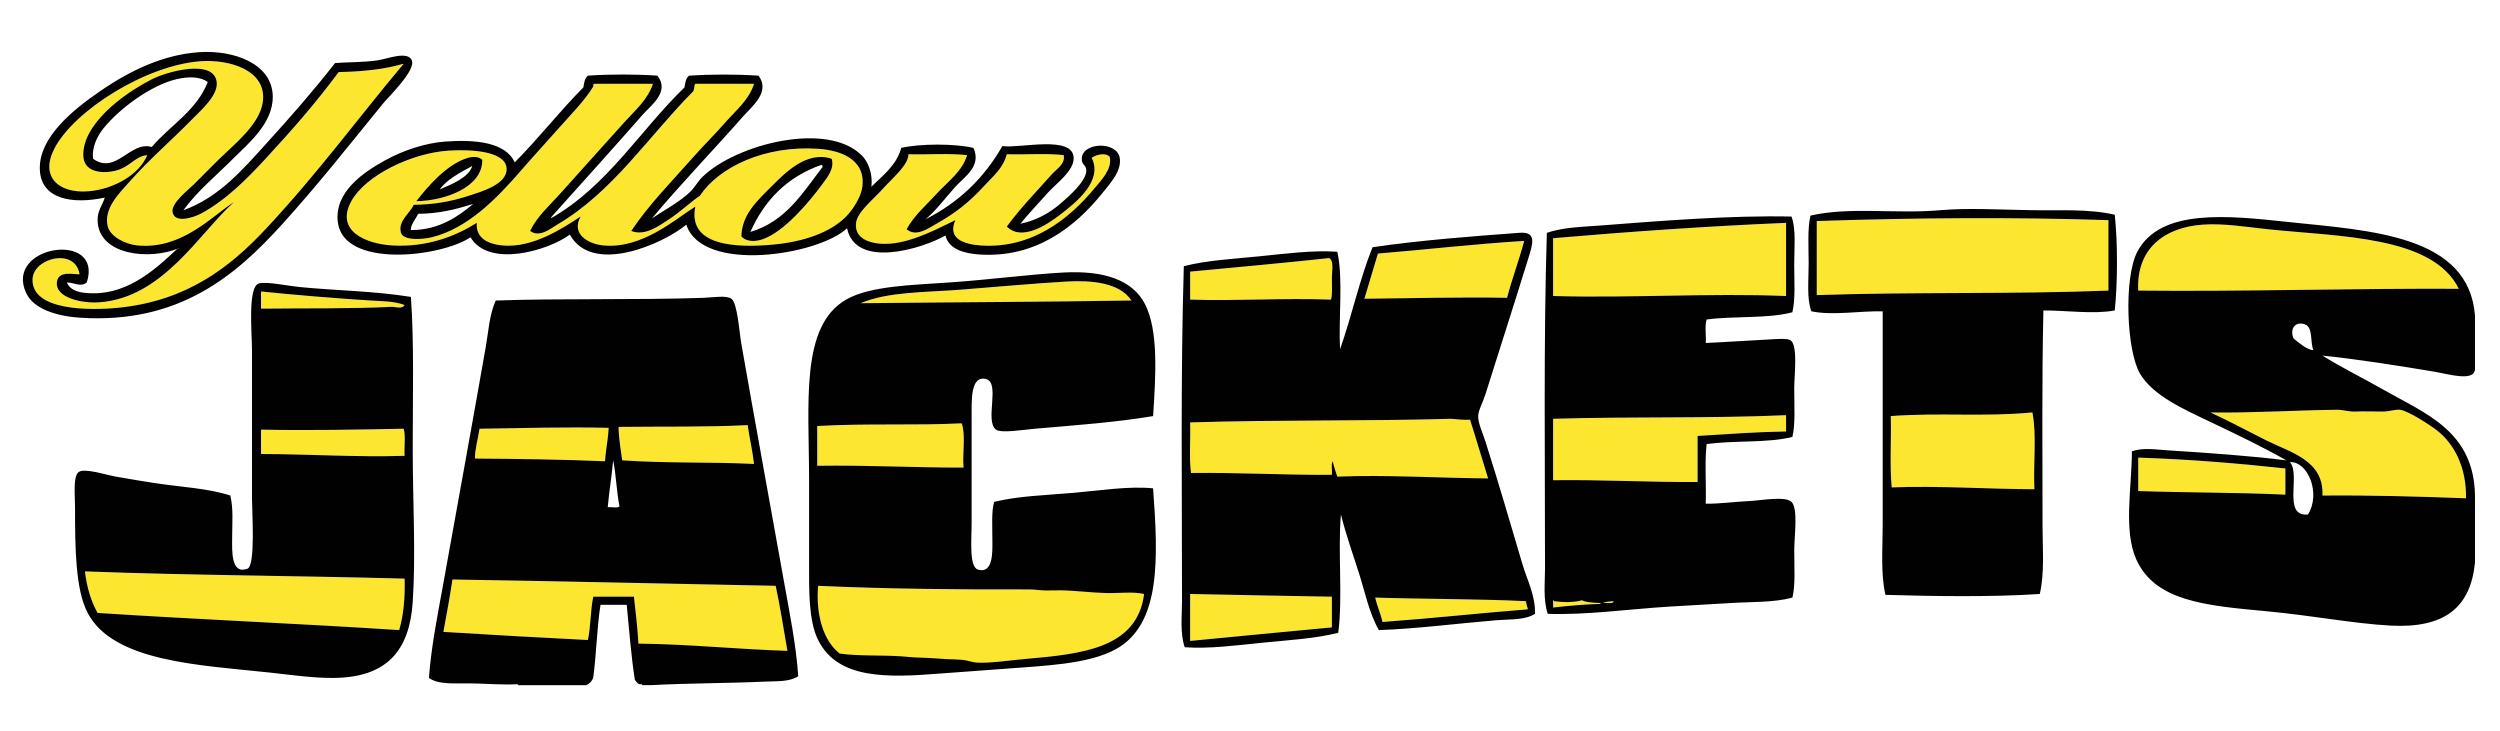
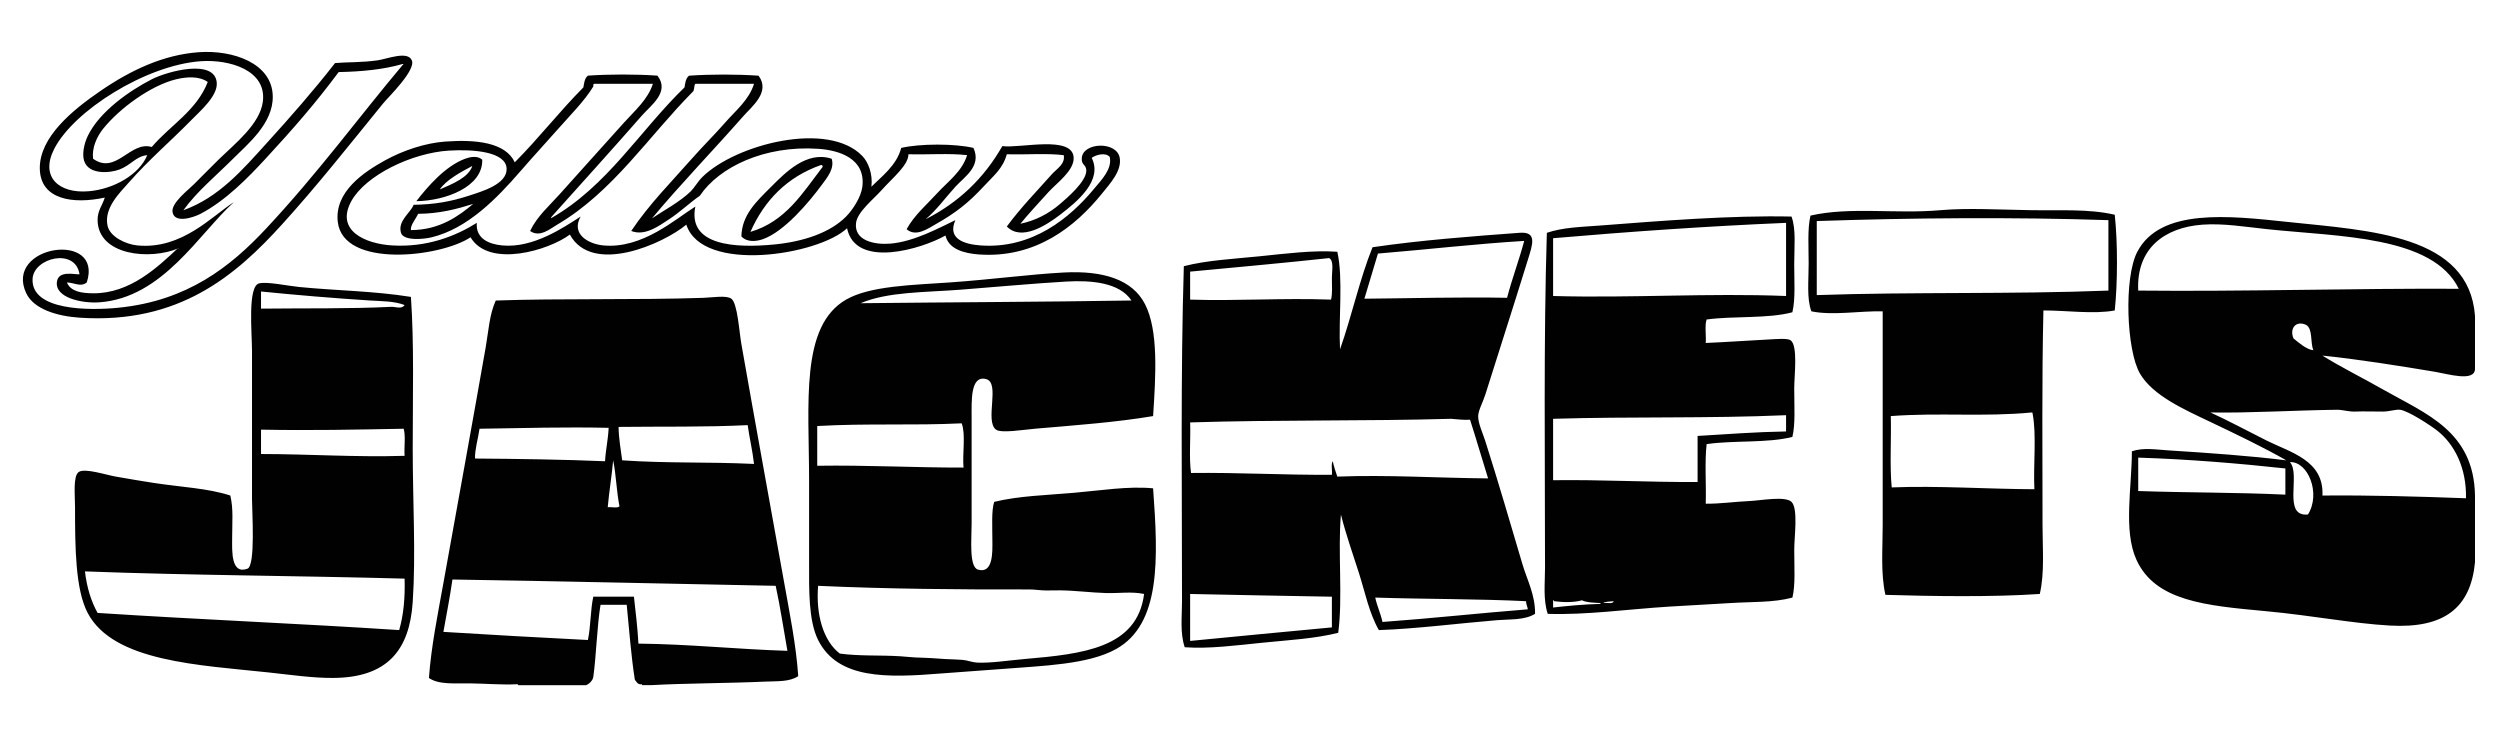
<svg xmlns="http://www.w3.org/2000/svg" version="1.1" id="Layer_1" x="0px" y="0px" width="200px" height="58.5px" viewBox="0 0 200 58.5" style="enable-background:new 0 0 200 58.5;" xml:space="preserve">
-   <path id="color2" style="fill:#FDE62F;" d="M29.622,24.041c0.931,0.06,1.907,0.042,2.745,0.361  c-0.224,0.362-0.735,0.127-1.083,0.145c-3.177,0.163-7.081,0.104-10.402,0.144c0-0.457,0-0.915,0-1.372  C23.562,23.591,26.733,23.858,29.622,24.041z M9.468,24.619c5.548-0.555,8.976-3.3,11.775-6.285  c4.163-4.441,7.501-9.013,10.979-13.147c0.04,0,0.082-0.059,0-0.072c-1.49,0.436-3.24,0.613-5.129,0.65  c-1.852,2.492-3.641,4.54-5.851,6.934c-1.401,1.518-3.182,3.348-5.201,4.406c-0.483,0.254-2.082,0.832-2.24-0.144  c-0.117-0.723,1.251-1.756,1.733-2.24c0.692-0.692,1.506-1.521,2.023-2.023c1.253-1.217,3.229-2.774,3.467-4.55  c0.342-2.544-2.692-3.417-4.983-3.25C11.669,5.217,5.903,8.852,4.34,11.906c-1.151,2.248,0.362,3.591,2.745,3.395  c2.012-0.166,4.063-1.335,4.695-2.89c-0.908,0.087-1.288,0.798-2.239,1.156c-0.725,0.273-2.467,0.448-2.818-0.722  c-0.157-0.524-0.003-1.337,0.29-1.951c0.94-1.971,3.354-3.642,5.128-4.551c1.262-0.646,5.069-1.674,5.201,0.289  c0.071,1.05-1.311,2.236-2.023,2.961c-1.811,1.845-3.325,3.093-5.057,5.057c-0.68,0.771-1.956,1.997-1.661,3.395  c0.191,0.907,1.469,1.5,2.384,1.589c3.566,0.347,5.98-2.355,7.729-3.467c-2.765,2.484-5.689,7.66-10.763,8.018  c-1.413,0.1-3.592-0.37-3.395-1.661c0.137-0.9,1.377-0.56,1.806-0.578c-0.322-2.156-3.672-1.326-3.756,0.361  C2.477,24.878,7.199,24.846,9.468,24.619z M6.795,45.712c0.152,1.292,0.494,2.396,1.012,3.322  c8.064,0.526,16.267,0.857,24.127,1.372c0.344-1.172,0.48-2.554,0.434-4.116C23.78,46.055,15.323,46.032,6.795,45.712z   M38.362,34.299c-0.11,0.762-0.389,1.722-0.361,2.384c3.298,0.024,7.202,0.077,10.402,0.217c0.052-0.935,0.249-1.726,0.288-2.674  C45.228,34.15,41.882,34.245,38.362,34.299z M36.195,46.361c-0.203,1.435-0.478,2.797-0.723,4.189  c3.86,0.244,7.749,0.455,11.558,0.65c0.234-1.067,0.2-2.4,0.433-3.466c1.084,0,2.167,0,3.251,0c0.137,1.233,0.289,2.454,0.361,3.755  c4.065,0.042,7.829,0.447,11.918,0.578c-0.31-1.736-0.572-3.521-0.939-5.202C53.703,46.706,44.899,46.495,36.195,46.361z   M20.882,34.371c0,0.65,0,1.3,0,1.95c3.929,0.007,7.572,0.264,11.485,0.145c-0.048-0.7,0.095-1.59-0.073-2.167  C28.503,34.368,24.801,34.451,20.882,34.371z M35.906,12.05c1.97-0.122,4.578,0.087,4.623,1.445  c0.043,1.252-1.989,1.826-3.033,2.167c-1.421,0.463-2.747,0.701-4.406,0.722c-0.25,0.651-1.291,1.291-1.012,2.24  c0.196,0.668,1.807,0.52,2.456,0.361c2.884-0.706,5.212-3.105,7.152-5.346c0.998-1.153,2.009-2.241,2.961-3.322  c1.017-1.155,2.091-2.212,2.817-3.394c-0.005-0.103-0.011-0.205,0.073-0.217c1.565,0,3.13,0,4.695,0  c-0.407,1.27-1.472,2.17-2.312,3.106c-1.689,1.884-3.407,3.778-5.128,5.707c-0.831,0.93-1.831,1.792-2.384,2.961  c0.776,0.555,1.604-0.176,2.167-0.506c4.44-2.6,7.34-7.096,10.835-10.618c0.17-0.119,0.082-0.497,0.217-0.65c1.565,0,3.13,0,4.695,0  c-0.394,1.29-1.481,2.154-2.311,3.106c-0.838,0.961-1.759,1.863-2.601,2.817c-1.682,1.908-3.477,3.707-4.912,5.851  c1.098,0.438,2.219-0.405,3.033-0.939c0.892-0.585,1.688-1.352,2.456-1.878c1.541-2.297,5.184-4.043,9.462-3.756  c1.717,0.115,3.813,0.79,3.54,3.034c-0.101,0.829-0.777,1.855-1.3,2.384c-1.278,1.292-3.401,2.012-5.778,2.239  c-3.042,0.291-6.918,0.121-6.285-3.034c-1.553,0.96-4.24,3.41-7.368,3.106c-1.191-0.115-2.6-0.906-1.806-2.311  c-1.337,0.859-3.799,2.557-6.285,2.311c-1.025-0.101-2.129-0.525-2.022-1.805c-1.684,1.058-3.989,1.979-6.79,1.805  c-2.103-0.13-4.553-1.166-3.25-3.539C29.242,14.024,32.95,12.234,35.906,12.05z M59.31,18.913c0.453,0.488,1.193,0.409,1.734,0.216  c1.703-0.608,3.656-2.925,4.695-4.334c0.434-0.589,1.042-1.314,0.794-2.095c-1.992-0.659-3.708,1.108-4.84,2.24  C60.533,16.101,59.345,17.18,59.31,18.913z M33.306,16.095c2.332-0.031,5.337-1.145,5.273-3.322  c-0.393-0.349-0.999-0.212-1.373-0.073C35.63,13.288,34.232,14.899,33.306,16.095z M106.479,23.969  c0.126-0.447,0.071-1.106,0.071-1.733c0-0.583,0.178-1.353-0.216-1.589c-3.673,0.395-7.403,0.734-11.124,1.083  c0,0.746,0,1.493,0,2.239C98.999,24.089,102.586,23.826,106.479,23.969z M85.315,22.524c-2.657,0.154-5.602,0.43-8.452,0.65  c-2.91,0.225-5.816,0.156-8.018,1.083c7.222-0.081,14.429-0.1,21.671-0.217C89.565,22.599,87.304,22.409,85.315,22.524z   M120.565,23.824c0.41-1.564,0.956-2.992,1.372-4.551c-3.992,0.246-7.785,0.69-11.702,1.011c-0.365,1.199-0.723,2.407-1.083,3.612  C112.973,23.864,116.75,23.752,120.565,23.824z M49.486,34.153c0.015,0.973,0.179,1.797,0.289,2.673  c3.642,0.25,6.814,0.112,10.546,0.288c-0.12-1.082-0.361-2.045-0.506-3.105C56.431,34.18,52.887,34.111,49.486,34.153z   M77.08,37.405c-0.095-1.135,0.189-2.647-0.145-3.54c-3.81,0.188-7.563-0.011-11.558,0.217c0,1.059,0,2.118,0,3.178  C69.395,37.201,73.215,37.414,77.08,37.405z M71.229,19.49c1.909-0.156,3.938-1.282,5.2-1.878c-0.663,1.504,0.719,1.929,2.022,2.023  c4.156,0.298,7.158-2.235,9.029-4.478c0.649-0.778,1.505-1.626,1.301-2.6c-0.329-0.394-1.126-0.169-1.445,0.072  c0.912,1.823-1.183,3.517-2.528,4.551c-1.088,0.835-3.094,2.145-4.262,0.939c1.084-1.472,2.432-2.866,3.612-4.19  c0.372-0.417,1.083-0.809,0.939-1.517c-1.374-0.167-3.056-0.025-4.551-0.072c-0.321,1.16-1.063,1.716-1.878,2.601  c-1.185,1.286-2.254,2.114-3.755,2.962c-0.654,0.369-1.634,1.095-2.384,0.433c0.623-1.137,1.61-1.96,2.456-2.89  c0.842-0.925,1.972-1.701,2.384-3.034c-1.421-0.167-3.153-0.025-4.695-0.072c0.011,0.875-1.295,1.914-2.095,2.817  c-0.688,0.777-1.984,1.783-2.095,2.673C68.306,19.251,69.945,19.595,71.229,19.49z M196.701,23.102  c-2.082-4.248-9.553-4.156-15.314-4.767c-1.759-0.187-3.534-0.484-5.202-0.361c-3.057,0.226-5.292,1.93-5.127,5.273  C179.398,23.338,188.283,23.058,196.701,23.102z M145.341,17.685c0,1.975,0,3.949,0,5.923c7.728-0.268,15.509-0.056,23.332-0.361  c0-1.878,0-3.756,0-5.635C161.057,17.359,152.886,17.427,145.341,17.685z M84.809,47.229c-0.348-0.004-0.702-0.087-1.05-0.088  c-0.473,0-0.959,0.015-1.405,0.015c-5.628,0.014-11.382-0.038-16.904-0.289c-0.191,2.287,0.41,4.407,1.734,5.419  c1.565,0.215,2.907,0.241,4.545,0.343c0.387,0.024,1.058,0.071,1.451,0.09c0.435,0.021,0.85,0.025,1.292,0.055  c0.382,0.024,0.782,0.072,1.164,0.09c0.474,0.021,0.875,0.019,1.338,0.054c0.381,0.029,0.802,0.072,1.189,0.092  c1.116,0.05,2.52-0.176,3.829-0.29c4.621-0.4,8.986-0.867,9.535-5.2c-0.987-0.212-1.987-0.154-3.004-0.184  C87.321,47.3,86.026,47.242,84.809,47.229z M171.058,39.282c4.049,0.14,7.796,0.102,11.772,0.289c0-0.698,0-1.396,0-2.095  c-3.801-0.41-7.693-0.733-11.772-0.867C171.058,37.501,171.058,38.392,171.058,39.282z M194.967,34.442  c-0.525-0.409-2.289-1.57-2.961-1.661c-0.337-0.045-0.862,0.145-1.374,0.145c-0.835,0-1.524-0.028-2.239,0  c-0.479,0.02-0.975-0.15-1.444-0.145c-3.393,0.043-6.979,0.27-10.112,0.217c1.344,0.609,2.793,1.393,4.479,2.239  c1.907,0.958,4.617,1.58,4.479,4.406c3.802-0.034,7.676,0.075,11.484,0.218C197.328,37.418,196.354,35.525,194.967,34.442z   M162.605,33.07c-0.004-0.045-0.011-0.085-0.072-0.072c-3.828,0.367-7.396-0.002-11.27,0.289c0.049,1.878-0.096,3.948,0.073,5.706  c3.645-0.148,7.73,0.133,11.413,0.146C162.656,37.141,162.939,34.788,162.605,33.07z M124.248,23.68  c6.213,0.178,12.462-0.249,18.637,0c0-1.95,0-3.9,0-5.851c-6.353,0.268-12.537,0.705-18.637,1.228  C124.248,20.598,124.248,22.139,124.248,23.68z M95.211,51.273c3.782-0.359,7.547-0.737,11.34-1.083c0-0.819,0-1.638,0-2.455  c-3.711-0.053-7.658-0.15-11.34-0.218C95.211,48.77,95.211,50.022,95.211,51.273z M110.02,47.806  c0.146,0.695,0.43,1.255,0.577,1.951c3.929-0.284,7.725-0.702,11.63-1.012c-0.033-0.232-0.139-0.392-0.145-0.65  C118.322,47.907,113.895,47.934,110.02,47.806z M117.604,33.576c-0.566,0.036-1.021-0.039-1.517-0.072  c-6.866,0.197-13.94,0.071-20.876,0.289c0.048,1.325-0.097,2.841,0.072,4.045c3.815-0.047,7.29,0.169,11.268,0.145  c0.048-0.34-0.094-0.865,0.073-1.083c0.088,0.44,0.225,0.834,0.361,1.228c4.017-0.155,7.989,0.11,12.063,0.144  C118.558,36.715,118.104,35.121,117.604,33.576z M127.934,48.239c-0.497-0.033-1.023-0.034-1.374-0.217  c-0.639,0.184-1.515,0.17-2.238,0.072c-0.005-0.044-0.011-0.085-0.073-0.072c0,0.192,0,0.386,0,0.578  c1.214-0.136,2.445-0.252,3.757-0.289C128.081,48.308,128.063,48.219,127.934,48.239z M124.248,38.416  c3.977-0.05,7.494,0.164,11.559,0.145c0-1.229,0-2.457,0-3.686c2.34-0.139,4.639-0.319,7.078-0.359c0-0.434,0-0.867,0-1.301  c-6.189,0.273-12.413,0.102-18.637,0.289C124.248,35.141,124.248,36.778,124.248,38.416z M128.295,48.239  c0.267-0.045,0.743,0.118,0.794-0.145C128.847,48.121,128.23,48.147,128.295,48.239z" />
  <path id="color1" style="fill-rule:evenodd;clip-rule:evenodd;fill:#010101;" d="M55.121,6.055c1.69-0.12,3.873-0.12,5.562,0  c0.978,1.301-0.539,2.465-1.228,3.251c-2.368,2.696-5.042,5.458-7.295,8.162c0.869-0.589,2.244-1.32,3.106-2.167  c0.269-0.264,0.578-0.803,0.939-1.156c2.67-2.607,10.043-4.513,12.786-1.662c0.463,0.48,0.847,1.434,0.722,2.456  c0.763-0.779,2.021-1.688,2.384-3.106c1.476-0.351,4.303-0.354,5.779,0c0.676,1.462-0.735,2.323-1.445,3.106  c-0.817,0.9-1.546,1.912-2.383,2.6c2.655-1.342,4.69-3.304,6.139-5.851c1.417,0.199,5.647-0.904,5.707,0.939  c0.033,1.037-1.36,2.017-2.022,2.745c-0.87,0.956-1.673,1.832-2.24,2.528c1.254-0.265,2.29-0.824,3.178-1.589  c0.52-0.448,2.109-1.783,2.095-2.673c-0.008-0.5-0.413-0.405-0.361-1.011c0.106-1.249,2.801-1.348,3.034,0  c0.178,1.034-0.752,2.034-1.445,2.89c-2.102,2.595-5.277,5.165-9.823,4.839c-1.176-0.084-2.419-0.419-2.672-1.517  c-1.873,1.067-7.188,2.695-7.874-0.578c-2.277,2.149-11.579,3.642-12.858-0.289c-1.853,1.539-7.525,4.063-9.318,0.794  c-1.701,1.272-6.471,2.692-7.946,0.217c-2.392,1.597-10.183,2.507-10.619-1.229c-0.281-2.42,2.097-3.991,3.757-4.912  c1.495-0.829,3.272-1.403,4.84-1.517c2.411-0.176,4.821,0.051,5.562,1.661c1.91-1.918,3.581-4.076,5.49-5.996  c0.052-0.276,0.076-0.715,0.361-0.939c1.69-0.12,3.872-0.12,5.562,0c1.018,1.303-0.525,2.376-1.228,3.178  c-2.308,2.636-4.966,5.573-7.223,8.091c-0.014,0.058-0.073,0.071-0.072,0.144c4.5-2.554,7.107-7.002,10.69-10.474  C54.812,6.717,54.836,6.278,55.121,6.055z M47.537,6.705c-0.084,0.013-0.079,0.114-0.073,0.217c-0.726,1.183-1.8,2.24-2.817,3.394  c-0.952,1.082-1.963,2.169-2.961,3.322c-1.939,2.241-4.268,4.641-7.152,5.346c-0.649,0.159-2.259,0.307-2.456-0.361  c-0.279-0.949,0.762-1.588,1.012-2.24c1.659-0.021,2.985-0.259,4.406-0.722c1.044-0.341,3.076-0.915,3.033-2.167  c-0.045-1.358-2.652-1.567-4.623-1.445c-2.957,0.184-6.665,1.974-7.801,4.045c-1.302,2.373,1.147,3.409,3.25,3.539  c2.801,0.174,5.106-0.747,6.79-1.805c-0.106,1.28,0.998,1.705,2.022,1.805c2.485,0.246,4.948-1.452,6.285-2.311  c-0.794,1.405,0.615,2.195,1.806,2.311c3.127,0.304,5.814-2.146,7.368-3.106c-0.634,3.155,3.243,3.325,6.285,3.034  c2.377-0.227,4.5-0.947,5.778-2.239c0.523-0.529,1.199-1.556,1.3-2.384c0.273-2.244-1.823-2.919-3.54-3.034  c-4.279-0.287-7.922,1.458-9.462,3.756c-0.768,0.526-1.564,1.293-2.456,1.878c-0.814,0.534-1.936,1.377-3.033,0.939  c1.435-2.144,3.229-3.943,4.912-5.851c0.841-0.955,1.762-1.856,2.601-2.817c0.83-0.952,1.917-1.816,2.311-3.106  c-1.564,0-3.13,0-4.695,0c-0.135,0.154-0.046,0.532-0.217,0.65c-3.496,3.522-6.395,8.019-10.835,10.618  c-0.563,0.33-1.391,1.061-2.167,0.506c0.553-1.169,1.554-2.031,2.384-2.961c1.722-1.929,3.439-3.823,5.128-5.707  c0.839-0.936,1.905-1.835,2.312-3.106C50.667,6.705,49.101,6.705,47.537,6.705z M72.674,12.339c0.011,0.875-1.295,1.914-2.095,2.817  c-0.688,0.777-1.984,1.783-2.095,2.673c-0.178,1.421,1.46,1.766,2.745,1.661c1.909-0.156,3.938-1.282,5.2-1.878  c-0.663,1.504,0.719,1.929,2.022,2.023c4.156,0.298,7.158-2.235,9.029-4.478c0.649-0.778,1.505-1.626,1.301-2.6  c-0.329-0.394-1.126-0.169-1.445,0.072c0.912,1.823-1.183,3.517-2.528,4.551c-1.088,0.835-3.094,2.145-4.262,0.939  c1.084-1.472,2.432-2.866,3.612-4.19c0.372-0.417,1.083-0.809,0.939-1.517c-1.374-0.167-3.056-0.025-4.551-0.072  c-0.321,1.16-1.063,1.716-1.878,2.601c-1.185,1.286-2.254,2.114-3.755,2.962c-0.654,0.369-1.634,1.095-2.384,0.433  c0.623-1.137,1.61-1.96,2.456-2.89c0.842-0.925,1.972-1.701,2.384-3.034C75.947,12.244,74.216,12.386,72.674,12.339z M37.857,16.312  c-1.319,0.416-2.688,0.779-4.407,0.794c-0.182,0.407-0.627,0.9-0.578,1.301C35.184,18.407,36.73,17.256,37.857,16.312z M66.534,12.7  c0.248,0.781-0.36,1.506-0.794,2.095c-1.039,1.409-2.993,3.726-4.695,4.334c-0.541,0.193-1.281,0.272-1.734-0.216  c0.035-1.732,1.223-2.812,2.384-3.973C62.826,13.808,64.541,12.041,66.534,12.7z M60.033,18.551c2.83-0.831,4.187-3.133,5.779-5.201  c-0.009-0.088-0.021-0.171-0.145-0.144C62.964,14.164,61.159,16.018,60.033,18.551z M38.579,12.773  c0.063,2.177-2.942,3.292-5.273,3.322c0.927-1.196,2.324-2.808,3.901-3.395C37.581,12.561,38.186,12.424,38.579,12.773z   M35.184,15.156c1.007-0.437,2.313-0.962,2.6-1.878C36.836,13.774,35.659,14.427,35.184,15.156z M169.18,17.179  c0.241,2.226,0.235,5.43,0,7.657c-1.67,0.317-3.878-0.004-5.707,0c-0.131,5.524-0.072,11.451-0.071,17.191  c0,1.871,0.175,3.772-0.218,5.49c-3.791,0.261-8.671,0.182-12.352,0.072c-0.39-1.75-0.217-3.682-0.217-5.563  c0-5.581,0-11.49,0-17.12c-1.858-0.039-4.012,0.354-5.707,0c-0.379-1.024-0.216-2.441-0.216-3.829c0-1.331-0.105-2.752,0.145-3.828  c3.157-0.728,6.85-0.116,10.401-0.434c2.136-0.191,4.874-0.036,7.225,0C164.777,16.853,167.111,16.696,169.18,17.179z   M145.341,17.685c0,1.975,0,3.949,0,5.923c7.728-0.268,15.509-0.056,23.332-0.361c0-1.878,0-3.756,0-5.635  C161.057,17.359,152.886,17.427,145.341,17.685z M151.264,33.287c0.049,1.878-0.096,3.948,0.073,5.706  c3.645-0.148,7.73,0.133,11.413,0.146c-0.094-1.998,0.189-4.351-0.145-6.068c-0.004-0.045-0.011-0.085-0.072-0.072  C158.705,33.365,155.137,32.996,151.264,33.287z M143.32,17.324c0.378,1.02,0.217,2.441,0.217,3.828  c0,1.338,0.107,2.752-0.146,3.829c-1.952,0.527-4.676,0.283-6.861,0.578c-0.168,0.482-0.025,1.275-0.072,1.878  c1.654-0.069,3.337-0.193,5.201-0.289c0.436-0.022,1.348-0.102,1.589,0.073c0.602,0.437,0.29,2.829,0.29,3.83  c0,1.516,0.101,2.843-0.146,3.899c-1.968,0.514-4.699,0.261-6.861,0.579c-0.168,1.444-0.025,3.201-0.072,4.767  c1.18,0.01,2.247-0.155,3.539-0.216c0.87-0.042,2.831-0.415,3.324,0.071c0.544,0.539,0.217,2.785,0.217,3.828  c0,1.46,0.101,2.792-0.146,3.828c-1.541,0.412-3.255,0.327-4.911,0.434c-1.673,0.107-3.328,0.185-4.984,0.289  c-3.326,0.212-6.614,0.68-9.68,0.577c-0.38-1.164-0.217-2.429-0.217-3.684c0-8.73-0.119-18.209,0.146-26.798  c1.292-0.44,2.766-0.469,4.189-0.578C132.857,17.67,138.415,17.218,143.32,17.324z M124.248,19.057c0,1.541,0,3.082,0,4.623  c6.213,0.178,12.462-0.249,18.637,0c0-1.95,0-3.9,0-5.851C136.532,18.097,130.348,18.534,124.248,19.057z M124.248,33.504  c0,1.637,0,3.274,0,4.912c3.977-0.05,7.494,0.164,11.559,0.145c0-1.229,0-2.457,0-3.686c2.34-0.139,4.639-0.319,7.078-0.359  c0-0.434,0-0.867,0-1.301C136.695,33.488,130.472,33.316,124.248,33.504z M124.248,48.601c1.214-0.136,2.445-0.252,3.757-0.289  c0.076-0.004,0.058-0.093-0.071-0.072c-0.497-0.033-1.023-0.034-1.374-0.217c-0.639,0.184-1.515,0.17-2.238,0.072  c-0.005-0.044-0.011-0.085-0.073-0.072C124.248,48.215,124.248,48.408,124.248,48.601z M128.295,48.239  c0.267-0.045,0.743,0.118,0.794-0.145C128.847,48.121,128.23,48.147,128.295,48.239z M198,25.269c0,1.421,0,2.841,0,4.262  c-0.048,1.036-2.158,0.388-3.179,0.217c-2.84-0.477-6.32-1.028-9.028-1.3c1.471,0.92,3.214,1.779,4.912,2.745  c3.381,1.923,7.207,3.304,7.295,8.451c0,1.782,0,3.564,0,5.345c-0.352,3.658-2.483,5.295-6.789,5.057  c-2.993-0.165-6.19-0.804-9.969-1.154c-4.778-0.444-8.823-0.795-10.33-4.118c-1.057-2.335-0.363-5.771-0.361-8.669  c0.897-0.316,1.949-0.135,2.963-0.071c3.172,0.2,6.474,0.429,9.39,0.794c-1.73-0.994-3.95-2.063-6.14-3.105  c-2.056-0.979-4.529-2.072-5.562-3.829c-1.084-1.842-1.307-7.673-0.217-9.751c1.842-3.514,7.325-2.887,12.063-2.384  C189.621,18.454,197.521,18.781,198,25.269z M181.387,18.335c-1.759-0.187-3.534-0.484-5.202-0.361  c-3.057,0.226-5.292,1.93-5.127,5.273c8.341,0.091,17.226-0.188,25.644-0.145C194.619,18.854,187.148,18.945,181.387,18.335z   M184.492,25.992c-0.832-0.381-1.345,0.298-1.011,1.083c0.439,0.355,1.066,0.908,1.589,0.939  C184.809,27.408,185.041,26.31,184.492,25.992z M194.967,34.442c-0.525-0.409-2.289-1.57-2.961-1.661  c-0.337-0.045-0.862,0.145-1.374,0.145c-0.835,0-1.524-0.028-2.239,0c-0.479,0.02-0.975-0.15-1.444-0.145  c-3.393,0.043-6.979,0.27-10.112,0.217c1.344,0.609,2.793,1.393,4.479,2.239c1.907,0.958,4.617,1.58,4.479,4.406  c3.802-0.034,7.676,0.075,11.484,0.218C197.328,37.418,196.354,35.525,194.967,34.442z M171.058,36.609c0,0.892,0,1.782,0,2.673  c4.049,0.14,7.796,0.102,11.772,0.289c0-0.698,0-1.396,0-2.095C179.029,37.066,175.137,36.743,171.058,36.609z M184.637,41.161  c1.06-1.7-0.012-4.271-1.443-4.189C184.084,37.957,182.56,41.36,184.637,41.161z M122.805,49.106  c-0.843,0.52-1.979,0.42-3.035,0.508c-3.059,0.249-6.479,0.694-9.461,0.793c-0.777-1.354-1.096-3.001-1.59-4.551  c-0.499-1.564-1.052-3.117-1.445-4.694c-0.259,2.967,0.161,6.614-0.216,9.462c-1.833,0.466-3.98,0.585-6.068,0.794  c-2.115,0.214-4.264,0.5-6.212,0.362c-0.388-1.163-0.217-2.433-0.217-3.685c0-8.73-0.119-18.21,0.145-26.799  c1.827-0.474,3.981-0.583,6.068-0.794c2.116-0.214,4.265-0.497,6.212-0.361c0.485,2.186,0.086,5.259,0.216,7.801  c0.941-2.648,1.567-5.609,2.601-8.163c3.841-0.565,8.04-0.881,11.775-1.156c1.414-0.104,1.031,0.936,0.649,2.167  c-1.15,3.714-2.191,6.935-3.396,10.762c-0.2,0.638-0.566,1.266-0.577,1.734c-0.014,0.568,0.371,1.37,0.577,2.023  c1.016,3.191,2.019,6.628,2.963,9.822C122.168,46.404,122.823,47.579,122.805,49.106z M110.235,20.285  c-0.365,1.199-0.723,2.407-1.083,3.612c3.82-0.033,7.598-0.145,11.413-0.073c0.41-1.564,0.956-2.992,1.372-4.551  C117.945,19.52,114.152,19.963,110.235,20.285z M95.211,21.73c0,0.746,0,1.493,0,2.239c3.788,0.121,7.375-0.142,11.269,0  c0.126-0.447,0.071-1.106,0.071-1.733c0-0.583,0.178-1.353-0.216-1.589C102.662,21.042,98.932,21.381,95.211,21.73z M116.087,33.504  c-6.866,0.197-13.94,0.071-20.876,0.289c0.048,1.325-0.097,2.841,0.072,4.045c3.815-0.047,7.29,0.169,11.268,0.145  c0.048-0.34-0.094-0.865,0.073-1.083c0.088,0.44,0.225,0.834,0.361,1.228c4.017-0.155,7.989,0.11,12.063,0.144  c-0.491-1.556-0.944-3.149-1.445-4.694C117.037,33.612,116.583,33.537,116.087,33.504z M95.211,47.518c0,1.252,0,2.504,0,3.756  c3.782-0.359,7.547-0.737,11.34-1.083c0-0.819,0-1.638,0-2.455C102.84,47.683,98.893,47.586,95.211,47.518z M110.02,47.806  c0.146,0.695,0.43,1.255,0.577,1.951c3.929-0.284,7.725-0.702,11.63-1.012c-0.033-0.232-0.139-0.392-0.145-0.65  C118.322,47.907,113.895,47.934,110.02,47.806z M92.249,33.287c-2.992,0.502-6.188,0.73-9.462,1.012  c-0.9,0.076-2.69,0.378-3.106,0.072c-0.925-0.679,0.368-3.75-0.795-4.046c-1.27-0.322-1.156,1.751-1.156,3.106  c0,3.115,0,5.19,0,8.452c0,1.24-0.22,3.467,0.505,3.685c1.24,0.372,1.156-1.477,1.156-2.239c0-1.26-0.086-2.479,0.145-3.179  c1.933-0.476,4.16-0.534,6.356-0.723c2.154-0.185,4.36-0.552,6.356-0.361c0.412,5.646,0.635,10.851-2.961,12.858  c-2.232,1.245-5.873,1.337-9.03,1.589c-1.72,0.137-3.331,0.234-4.912,0.361c-4.402,0.356-8.316,0.481-9.896-2.673  c-0.78-1.556-0.722-4.108-0.722-5.995c0-2.167,0-4.335,0-6.719c0-6.222-0.735-12.391,2.962-14.519  c1.918-1.104,5.339-1.165,8.307-1.373c3.275-0.229,6.417-0.651,9.102-0.794c3.212-0.171,5.507,0.593,6.501,2.528  C92.687,26.444,92.462,30.004,92.249,33.287z M85.315,22.524c-2.657,0.154-5.602,0.43-8.452,0.65  c-2.91,0.225-5.816,0.156-8.018,1.083c7.222-0.081,14.429-0.1,21.671-0.217C89.565,22.599,87.304,22.409,85.315,22.524z   M65.378,34.082c0,1.059,0,2.118,0,3.178c4.017-0.059,7.837,0.154,11.702,0.146c-0.095-1.135,0.189-2.647-0.145-3.54  C73.126,34.054,69.373,33.855,65.378,34.082z M88.493,47.445c-1.202-0.034-2.467-0.203-3.684-0.217  c-0.348-0.004-0.766,0.01-1.115,0.009c-0.473,0-0.895-0.082-1.341-0.082c-5.628,0.014-11.382-0.038-16.904-0.289  c-0.191,2.287,0.41,4.407,1.734,5.419c1.565,0.215,3.202,0.114,4.84,0.216c0.386,0.025,0.82,0.076,1.213,0.096  c0.435,0.021,0.802,0.021,1.243,0.05c0.381,0.024,0.782,0.06,1.163,0.078c0.475,0.021,0.902,0.03,1.365,0.065  c0.381,0.03,0.769,0.198,1.156,0.218c1.116,0.05,2.52-0.176,3.829-0.29c4.621-0.4,8.986-0.867,9.535-5.2  C90.54,47.306,89.51,47.474,88.493,47.445z M32.873,23.752c0.263,3.752,0.144,7.936,0.144,12.135c0,4.202,0.257,8.458,0,12.28  c-0.259,3.878-2.057,6.04-6.357,6.068c-1.663,0.011-3.394-0.248-5.128-0.435c-5.576-0.598-12.468-0.854-14.519-4.767  c-0.981-1.87-1.011-5.215-1.011-8.452c0-0.97-0.17-2.478,0.289-2.816c0.467-0.346,2.169,0.223,2.962,0.361  c1.2,0.21,2.168,0.374,3.034,0.506c2.223,0.34,4.359,0.427,6.14,1.011c0.254,1.105,0.144,2.088,0.144,3.468  c0,0.937-0.108,2.884,1.228,2.384c0.652-0.244,0.361-4.591,0.361-5.563c0-3.743,0-7.813,0-11.846c0-1.438-0.371-5.205,0.578-5.418  c0.666-0.15,2.254,0.198,3.178,0.289C26.935,23.256,29.856,23.271,32.873,23.752z M29.622,24.041  c-2.889-0.182-6.06-0.449-8.74-0.722c0,0.458,0,0.916,0,1.372c3.321-0.04,7.225,0.019,10.402-0.144  c0.348-0.018,0.86,0.217,1.083-0.145C31.529,24.083,30.553,24.1,29.622,24.041z M20.882,34.371c0,0.65,0,1.3,0,1.95  c3.929,0.007,7.572,0.264,11.485,0.145c-0.048-0.7,0.095-1.59-0.073-2.167C28.503,34.368,24.801,34.451,20.882,34.371z   M7.807,49.034c8.064,0.526,16.267,0.857,24.127,1.372c0.344-1.172,0.48-2.554,0.434-4.116c-8.587-0.235-17.044-0.258-25.572-0.578  C6.948,47.004,7.29,48.107,7.807,49.034z M14.308,19.851c-2.308,0.997-6.47,0.581-6.501-2.239c-0.008-0.751,0.362-1.141,0.578-1.806  c-2.529,0.549-5.158,0.179-5.201-2.311c-0.043-2.53,2.647-4.709,4.84-6.212c2.477-1.699,5.066-2.902,7.873-3.106  c2.743-0.2,5.893,0.883,5.924,3.539c0.025,2.167-1.993,3.798-3.179,4.984c-1.441,1.442-2.844,2.569-3.973,4.118  c2.858-1.022,4.778-3.29,6.646-5.346c1.885-2.075,3.76-4.207,5.49-6.428c0.903-0.081,2.14-0.037,3.395-0.217  c0.78-0.112,2.408-0.784,2.745,0c0.341,0.796-1.864,2.917-2.312,3.467c-2.718,3.337-5.247,6.548-8.09,9.68  c-3.661,4.031-8.204,7.975-16.18,7.44c-1.78-0.12-3.658-0.673-4.262-1.951c-1.823-3.853,6.206-5.041,4.84-0.867  c-0.498,0.393-0.95,0.022-1.589,0c0.306,0.745,1.198,0.859,2.094,0.867c2.964,0.025,5.185-2.11,6.79-3.612  C14.26,19.851,14.284,19.851,14.308,19.851z M27.094,5.766c-1.852,2.492-3.641,4.54-5.851,6.934  c-1.401,1.518-3.182,3.348-5.201,4.406c-0.483,0.254-2.082,0.832-2.24-0.144c-0.117-0.723,1.251-1.756,1.733-2.24  c0.692-0.692,1.506-1.521,2.023-2.023c1.253-1.217,3.229-2.774,3.467-4.55c0.342-2.544-2.692-3.417-4.983-3.25  C11.669,5.217,5.903,8.852,4.34,11.906c-1.151,2.248,0.362,3.591,2.745,3.395c2.012-0.166,4.063-1.335,4.695-2.89  c-0.908,0.087-1.288,0.798-2.239,1.156c-0.725,0.273-2.467,0.448-2.818-0.722c-0.157-0.524-0.003-1.337,0.29-1.951  c0.94-1.971,3.354-3.642,5.128-4.551c1.262-0.646,5.069-1.674,5.201,0.289c0.071,1.05-1.311,2.236-2.023,2.961  c-1.811,1.845-3.325,3.093-5.057,5.057c-0.68,0.771-1.956,1.997-1.661,3.395c0.191,0.907,1.469,1.5,2.384,1.589  c3.566,0.347,5.98-2.355,7.729-3.467c-2.765,2.484-5.689,7.66-10.763,8.018c-1.413,0.1-3.592-0.37-3.395-1.661  c0.137-0.9,1.377-0.56,1.806-0.578c-0.322-2.156-3.672-1.326-3.756,0.361c-0.129,2.57,4.592,2.539,6.862,2.312  c5.548-0.555,8.976-3.3,11.775-6.285c4.163-4.441,7.501-9.013,10.979-13.147c0.04,0,0.082-0.059,0-0.072  C30.732,5.552,28.983,5.729,27.094,5.766z M14.091,6.343C12.103,6.822,9.577,8.64,8.24,10.316c-0.487,0.611-0.903,1.516-0.794,2.383  c1.832,1.323,2.98-1.458,4.695-0.939c1.479-1.747,3.572-2.881,4.479-5.201C15.925,6.067,14.914,6.146,14.091,6.343z M52.087,54.813  c-0.241,0-0.482,0-0.723,0c0-0.023,0-0.047,0-0.072c-0.361,0.049-0.433-0.193-0.577-0.36c-0.3-1.917-0.449-3.982-0.65-5.997  c-0.698,0-1.397,0-2.095,0c-0.273,1.633-0.355,4.228-0.579,5.78c-0.035,0.239-0.293,0.547-0.578,0.649c-1.806,0-3.612,0-5.418,0  c-0.016-0.056-0.06-0.083-0.144-0.072c-1.161,0.055-2.475-0.054-3.685-0.071c-1.206-0.018-2.534,0.125-3.323-0.433  c0.185-2.539,0.699-5.046,1.156-7.585c1.126-6.246,2.32-12.803,3.395-18.925c0.217-1.236,0.277-2.532,0.794-3.685  c5.118-0.183,11.248-0.031,16.614-0.216c0.718-0.024,1.849-0.222,2.239,0.073c0.489,0.368,0.625,2.642,0.795,3.611  c1.158,6.595,2.259,12.577,3.395,18.927c0.467,2.609,0.992,5.184,1.156,7.656c-0.712,0.47-1.688,0.391-2.6,0.434  C58.355,54.661,54.705,54.66,52.087,54.813z M49.486,34.153c0.015,0.973,0.179,1.797,0.289,2.673  c3.642,0.25,6.814,0.112,10.546,0.288c-0.12-1.082-0.361-2.045-0.506-3.105C56.431,34.18,52.887,34.111,49.486,34.153z   M38.362,34.299c-0.11,0.762-0.389,1.722-0.361,2.384c3.298,0.024,7.202,0.077,10.402,0.217c0.052-0.935,0.249-1.726,0.288-2.674  C45.228,34.15,41.882,34.245,38.362,34.299z M48.619,40.582c0.291-0.046,0.769,0.095,0.94-0.072  c-0.236-1.16-0.267-2.525-0.506-3.684C48.94,38.111,48.729,39.296,48.619,40.582z M36.195,46.361  c-0.203,1.435-0.478,2.797-0.723,4.189c3.86,0.244,7.749,0.455,11.558,0.65c0.234-1.067,0.2-2.4,0.433-3.466  c1.084,0,2.167,0,3.251,0c0.137,1.233,0.289,2.454,0.361,3.755c4.065,0.042,7.829,0.447,11.918,0.578  c-0.31-1.736-0.572-3.521-0.939-5.202C53.703,46.706,44.899,46.495,36.195,46.361z" />
</svg>